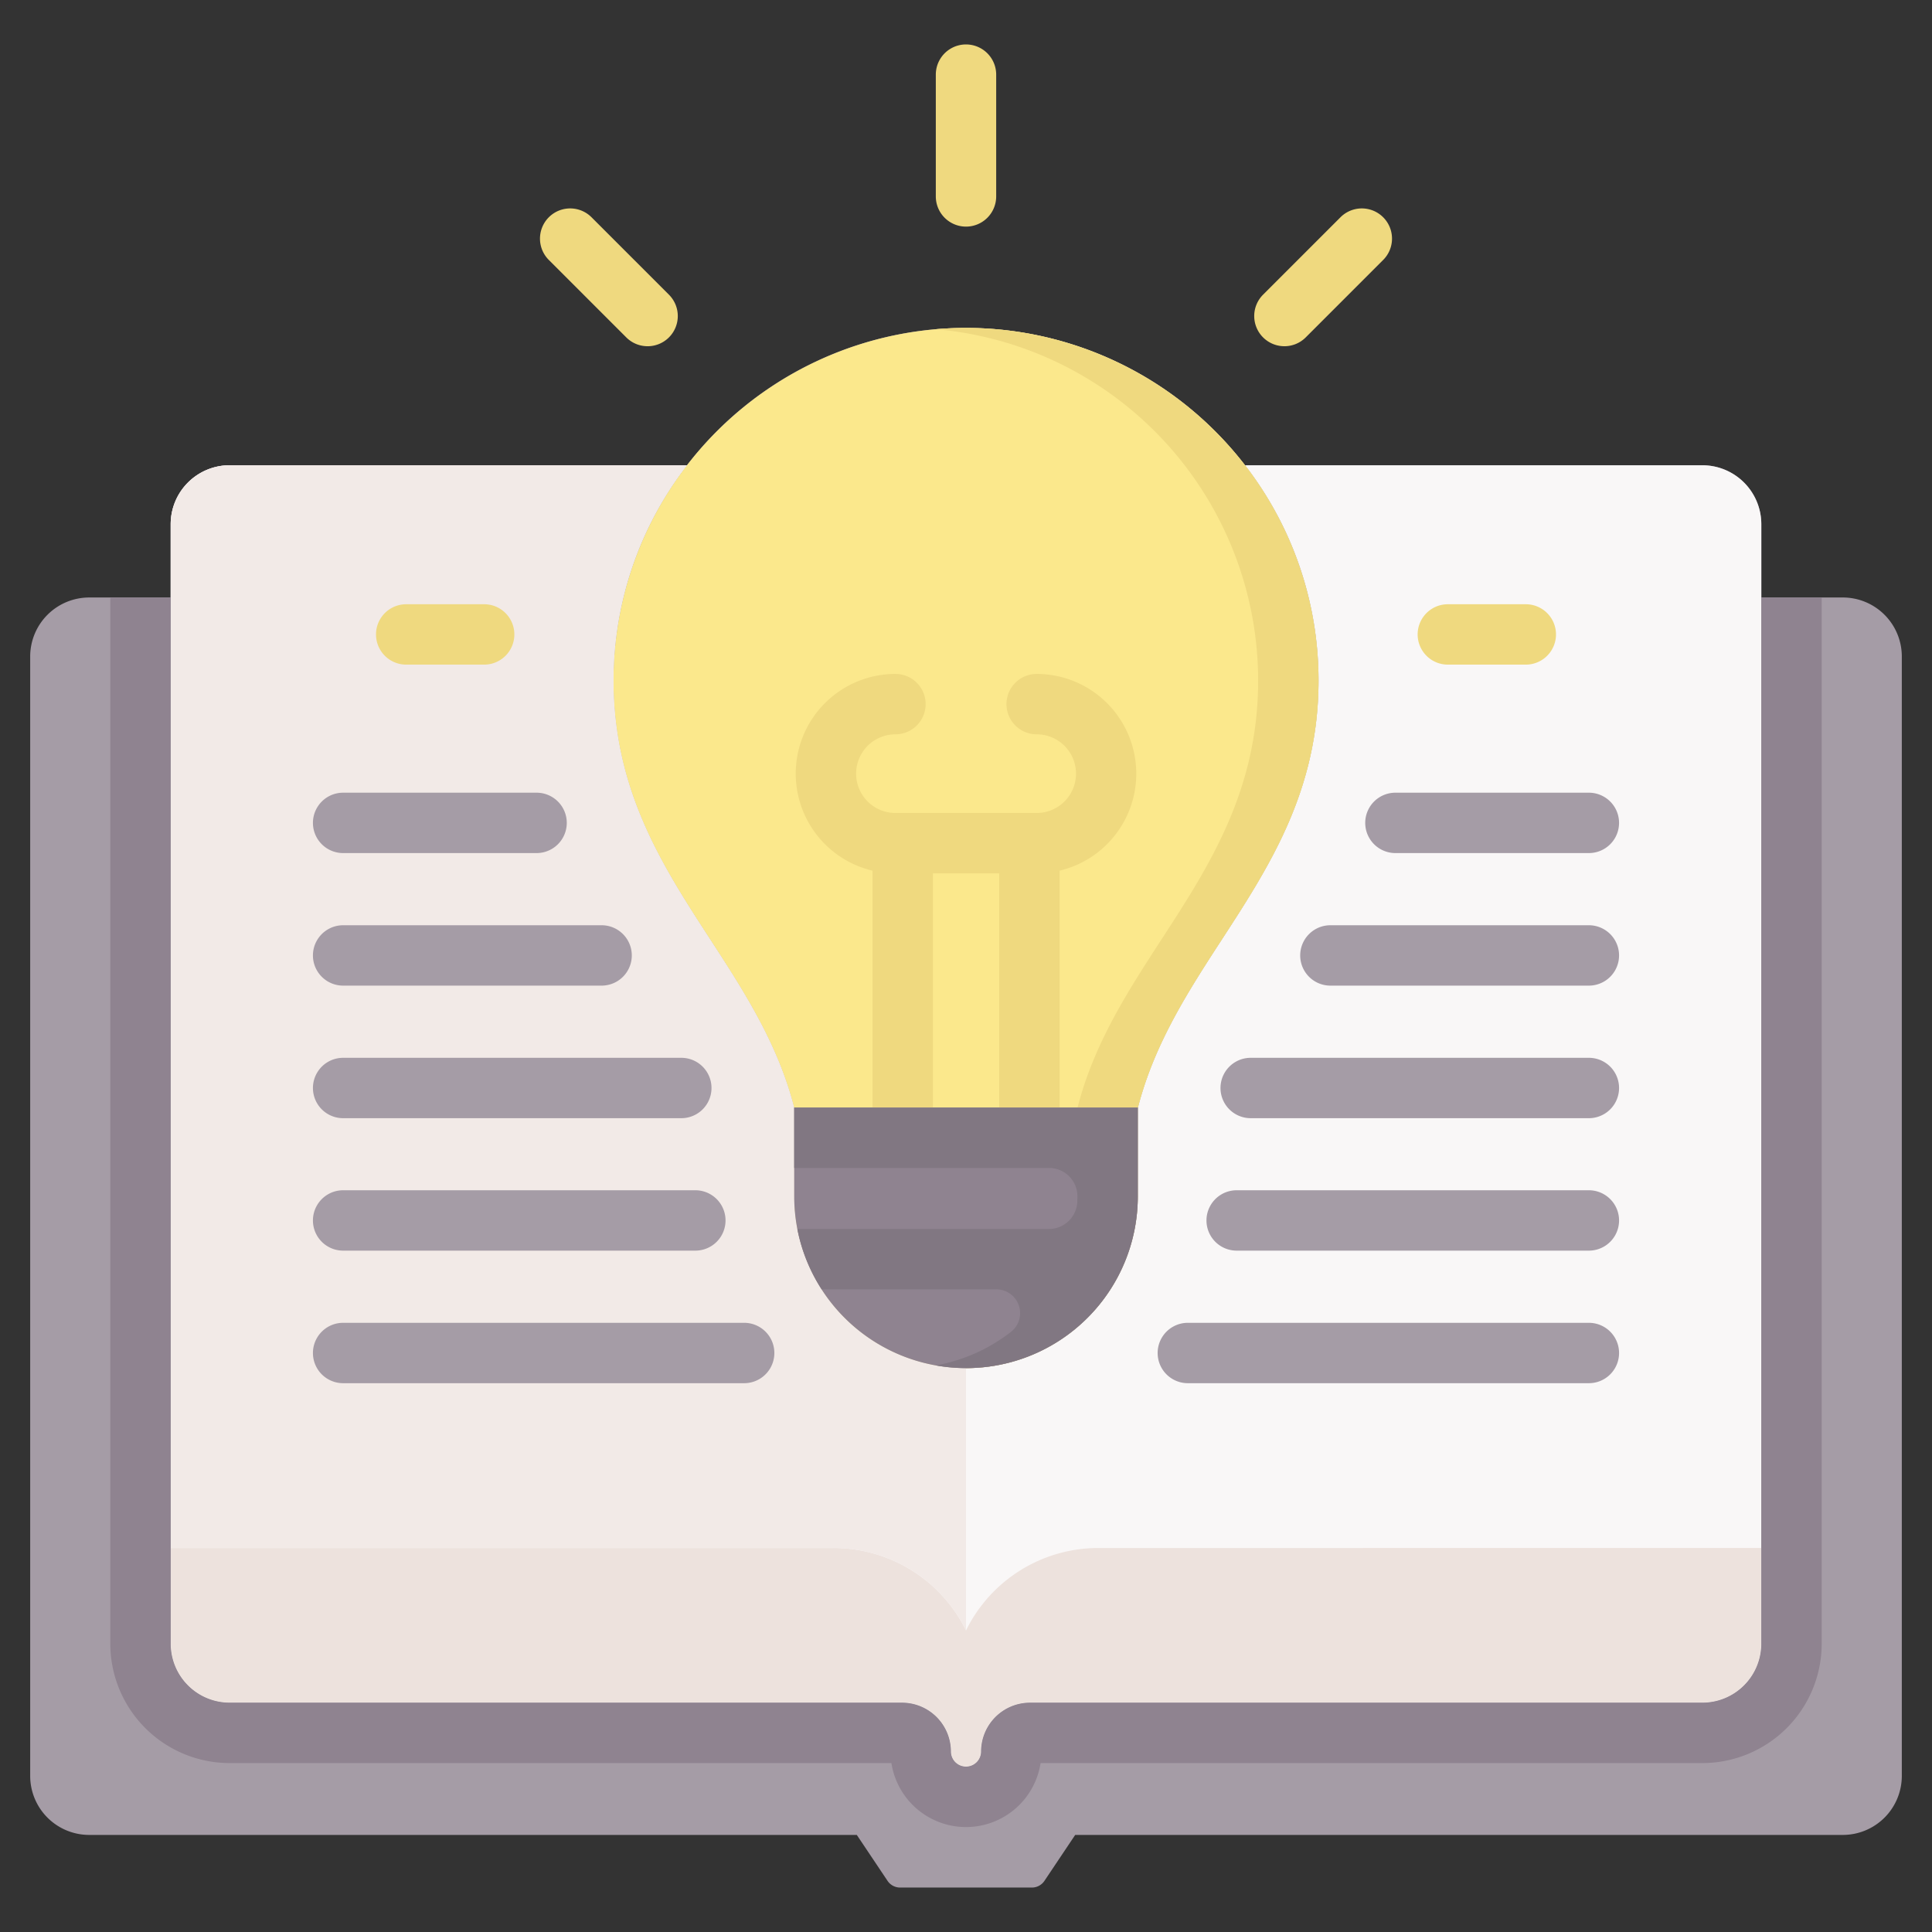
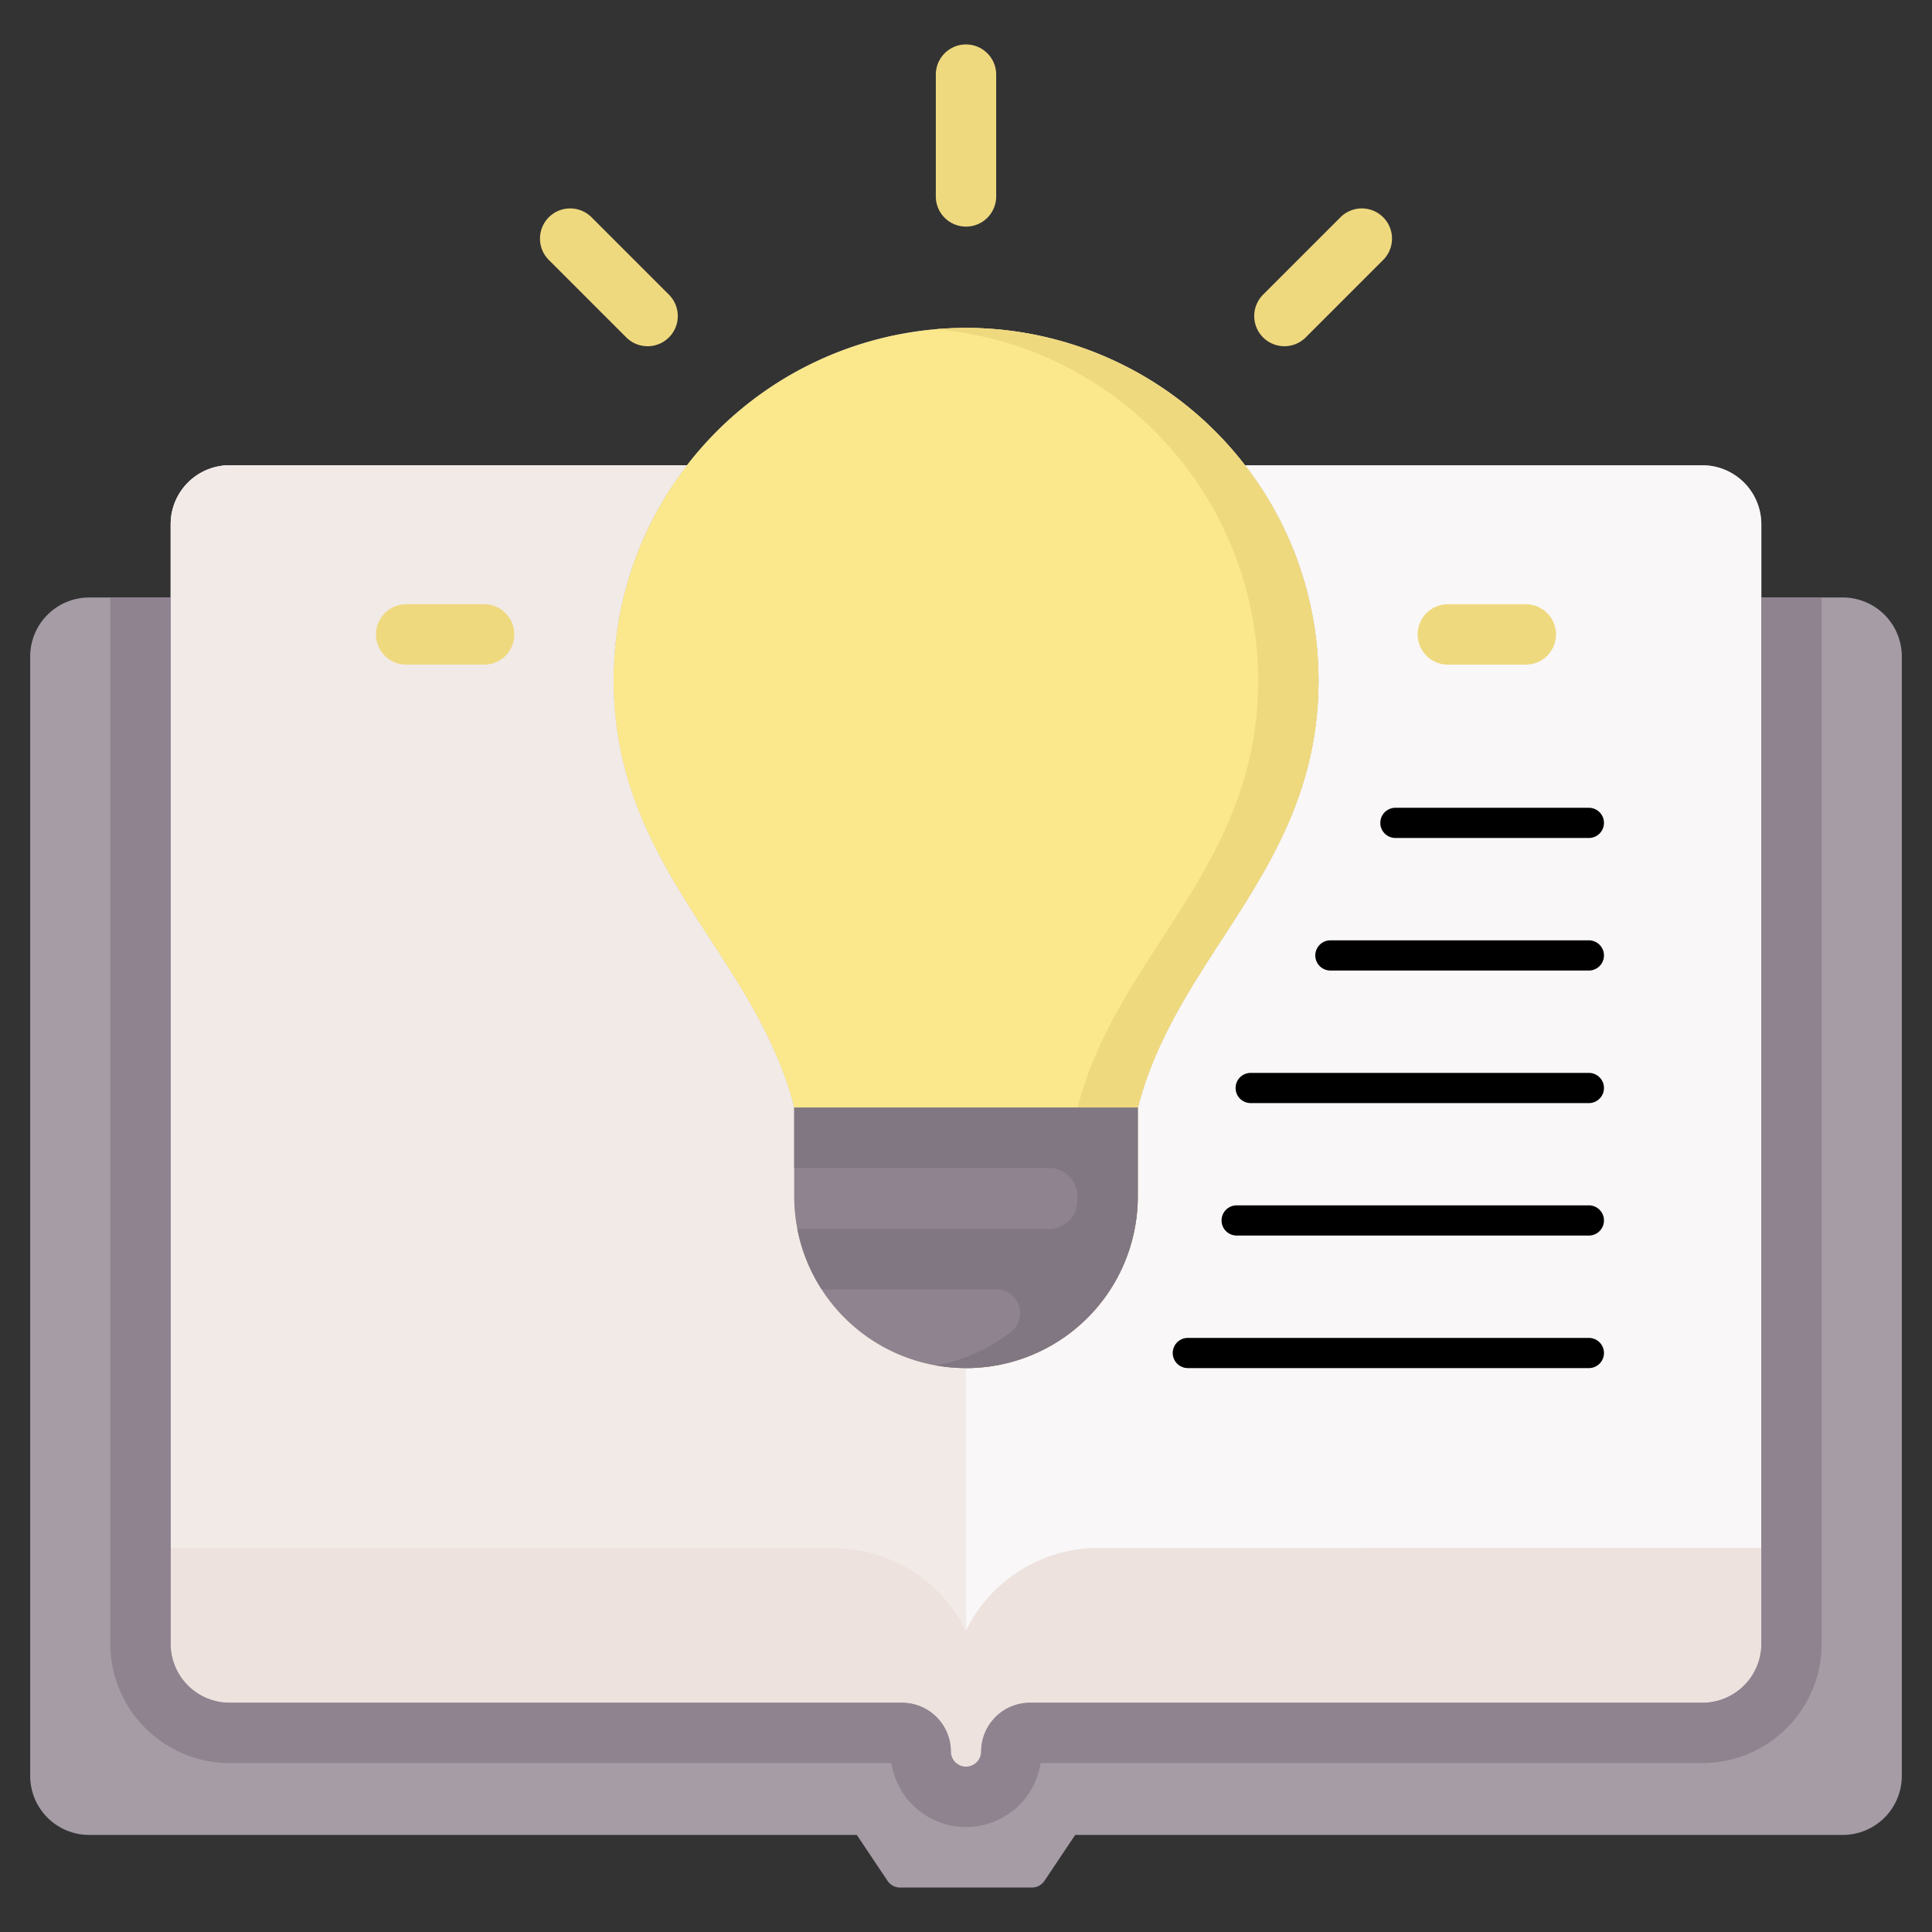
<svg xmlns="http://www.w3.org/2000/svg" id="svg-7549" width="512" height="512" x="0" y="0" viewBox="0 0 512 512" style="enable-background:new 0 0 512 512" xml:space="preserve" class="">
  <rect x="0" y="0" width="512" height="512" fill="#333333" stroke="none" />
  <g>
    <path fill="#A59CA6" d="M488.358 158.339h-21.591v-19.428a15.631 15.631 0 0 0-15.613-15.611H329.945a93.312 93.312 0 0 0-147.889 0H60.846a15.631 15.631 0 0 0-15.613 15.614v19.428H23.642A15.646 15.646 0 0 0 8 173.953v296.708a15.645 15.645 0 0 0 15.642 15.613h203.421l8.149 12.173a4 4 0 0 0 3.324 1.775h34.928a4 4 0 0 0 3.324-1.775l8.149-12.173h203.421A15.645 15.645 0 0 0 504 470.661V173.953a15.646 15.646 0 0 0-15.642-15.614z" data-original="#a59ca6" class="" />
    <path fill="#F9F7F7" d="M451.154 123.3H329.945a92.952 92.952 0 0 1 19.477 57.025c0 29.194-13.027 49.254-25.626 68.653-8.817 13.577-17.931 27.612-22.27 44.663v23.4a45.526 45.526 0 1 1-91.052 0v-23.4c-4.339-17.051-13.453-31.086-22.27-44.663-12.6-19.4-25.625-39.459-25.625-68.653a92.946 92.946 0 0 1 19.477-57.025H60.846a15.631 15.631 0 0 0-15.613 15.614v296.704a15.631 15.631 0 0 0 15.613 15.614h178.209A12.96 12.96 0 0 1 252 464.177a4 4 0 0 0 8 0 12.96 12.96 0 0 1 12.945-12.945h178.209a15.631 15.631 0 0 0 15.613-15.614V138.911a15.631 15.631 0 0 0-15.613-15.611z" data-original="#f9f7f7" class="" />
    <path fill="#EDE2DD" d="M466.767 435.618v-25.383H291.042A39.085 39.085 0 0 0 256 432.085a39.085 39.085 0 0 0-35.042-21.85H45.233v25.383a15.631 15.631 0 0 0 15.613 15.614h178.209A12.96 12.96 0 0 1 252 464.177a4 4 0 0 0 8 0 12.96 12.96 0 0 1 12.945-12.945h178.209a15.631 15.631 0 0 0 15.613-15.614z" data-original="#ede2dd" />
    <path d="M142.2 222.073H90.932a4 4 0 1 1 0-8H142.2a4 4 0 0 1 0 8zM159.432 257.2h-68.5a4 4 0 0 1 0-8h68.5a4 4 0 1 1 0 8zM180.555 292.331H90.932a4 4 0 0 1 0-8h89.623a4 4 0 0 1 0 8zM184.273 327.431H90.932a4 4 0 0 1 0-8h93.341a4 4 0 0 1 0 8zM197.212 362.56H90.932a4 4 0 0 1 0-8h106.28a4 4 0 0 1 0 8zM421.068 222.073H369.8a4 4 0 0 1 0-8h51.267a4 4 0 0 1 0 8zM421.068 257.2h-68.5a4 4 0 0 1 0-8h68.5a4 4 0 0 1 0 8zM421.068 292.331h-89.623a4 4 0 0 1 0-8h89.623a4 4 0 0 1 0 8zM421.068 327.431h-93.34a4 4 0 0 1 0-8h93.34a4 4 0 0 1 0 8zM421.068 362.56h-106.28a4 4 0 0 1 0-8h106.28a4 4 0 0 1 0 8z" fill="#000000" data-original="#000000" />
    <path fill="#FBE88C" d="M256 86.9a93.527 93.527 0 0 0-93.421 93.422c0 29.194 13.027 49.254 25.625 68.653 8.817 13.577 17.931 27.612 22.27 44.663v23.4a45.526 45.526 0 1 0 91.052 0v-23.4c4.339-17.051 13.453-31.086 22.27-44.663 12.6-19.4 25.626-39.459 25.626-68.653A93.528 93.528 0 0 0 256 86.9z" data-original="#fbe88c" class="" />
    <path fill="#F2EAE7" d="M210.474 317.033v-23.4c-4.339-17.051-13.453-31.086-22.27-44.663-12.6-19.4-25.625-39.459-25.625-68.653a92.946 92.946 0 0 1 19.477-57.017H60.846a15.631 15.631 0 0 0-15.613 15.614v271.321h175.725A39.085 39.085 0 0 1 256 432.085V362.56a45.578 45.578 0 0 1-45.526-45.527z" data-original="#f2eae7" class="" />
    <path fill="#EFD97F" d="M404.354 176.132h-20.662a8 8 0 0 1 0-16h20.662a8 8 0 0 1 0 16zm-276.045 0h-20.663a8 8 0 0 1 0-16h20.663a8 8 0 1 1 0 16zm212.069-84.379a8 8 0 0 1-5.657-13.653l20.519-20.522a8 8 0 0 1 11.314 11.314L346.035 89.41a7.974 7.974 0 0 1-5.657 2.343zm-168.756 0a7.97 7.97 0 0 1-5.657-2.343l-20.519-20.518a8 8 0 0 1 11.314-11.314L177.279 78.1a8 8 0 0 1-5.657 13.656zM256 60.054a8 8 0 0 1-8-8V19.778a8 8 0 0 1 16 0v32.276a8 8 0 0 1-8 8z" data-original="#efd97f" class="" />
    <g fill="#A59CA6">
-       <path d="M142.2 226.073H90.932a8 8 0 1 1 0-16H142.2a8 8 0 0 1 0 16zM159.432 261.2h-68.5a8 8 0 0 1 0-16h68.5a8 8 0 1 1 0 16zM180.555 296.331H90.932a8 8 0 0 1 0-16h89.623a8 8 0 0 1 0 16zM184.273 331.431H90.932a8 8 0 0 1 0-16h93.341a8 8 0 0 1 0 16zM197.212 366.56H90.932a8 8 0 0 1 0-16h106.28a8 8 0 0 1 0 16zM421.068 226.073H369.8a8 8 0 0 1 0-16h51.267a8 8 0 0 1 0 16zM421.068 261.2h-68.5a8 8 0 0 1 0-16h68.5a8 8 0 0 1 0 16zM421.068 296.331h-89.623a8 8 0 0 1 0-16h89.623a8 8 0 0 1 0 16zM421.068 331.431h-93.34a8 8 0 0 1 0-16h93.34a8 8 0 0 1 0 16zM421.068 366.56h-106.28a8 8 0 0 1 0-16h106.28a8 8 0 0 1 0 16z" fill="#A59CA6" data-original="#a59ca6" class="" />
-     </g>
+       </g>
    <path fill="#8F8390" d="m210.442 293.522.032.116v23.4a45.526 45.526 0 1 0 91.052 0v-23.4l.032-.116z" data-original="#8f8390" class="" />
-     <path fill="#EFD97F" d="M231.233 230.737v62.785h16v-62.073H264.8v62.073h16v-62.787a26.425 26.425 0 0 0-6.072-52.136 8 8 0 0 0 0 16 10.425 10.425 0 0 1 0 20.85h-37.423a10.425 10.425 0 0 1 0-20.85 8 8 0 0 0 0-16 26.422 26.422 0 0 0-6.072 52.138z" data-original="#efd97f" class="" />
    <path fill="#EFD97F" d="M256 86.9c-2.695 0-5.362.121-8 .346a93.545 93.545 0 0 1 85.422 93.076c0 29.194-13.027 49.254-25.626 68.653-8.8 13.546-17.887 27.549-22.238 44.547h16c4.351-17 13.442-31 22.238-44.547 12.6-19.4 25.626-39.459 25.626-68.653A93.528 93.528 0 0 0 256 86.9z" data-original="#efd97f" class="" />
    <path fill="#817782" d="M292.473 293.522h-82v16h67.541a7.511 7.511 0 0 1 7.511 7.511q0 .653-.018 1.3a7.541 7.541 0 0 1-7.517 7.362h-66.68a45.244 45.244 0 0 0 6.452 16h46.258a6.3 6.3 0 0 1 3.948 11.225A45.359 45.359 0 0 1 248 361.841a45.472 45.472 0 0 0 53.526-44.808v-23.4l.032-.116z" data-original="#817782" class="" />
    <path fill="#8F8390" d="M466.767 158.339v277.279a15.631 15.631 0 0 1-15.613 15.614H272.945A12.96 12.96 0 0 0 260 464.177a4 4 0 0 1-8 0 12.96 12.96 0 0 0-12.945-12.945H60.846a15.631 15.631 0 0 1-15.613-15.614V158.339h-16v277.279a31.65 31.65 0 0 0 31.613 31.614h175.387a20 20 0 0 0 39.534 0h175.387a31.65 31.65 0 0 0 31.613-31.614V158.339z" data-original="#8f8390" class="" />
  </g>
</svg>